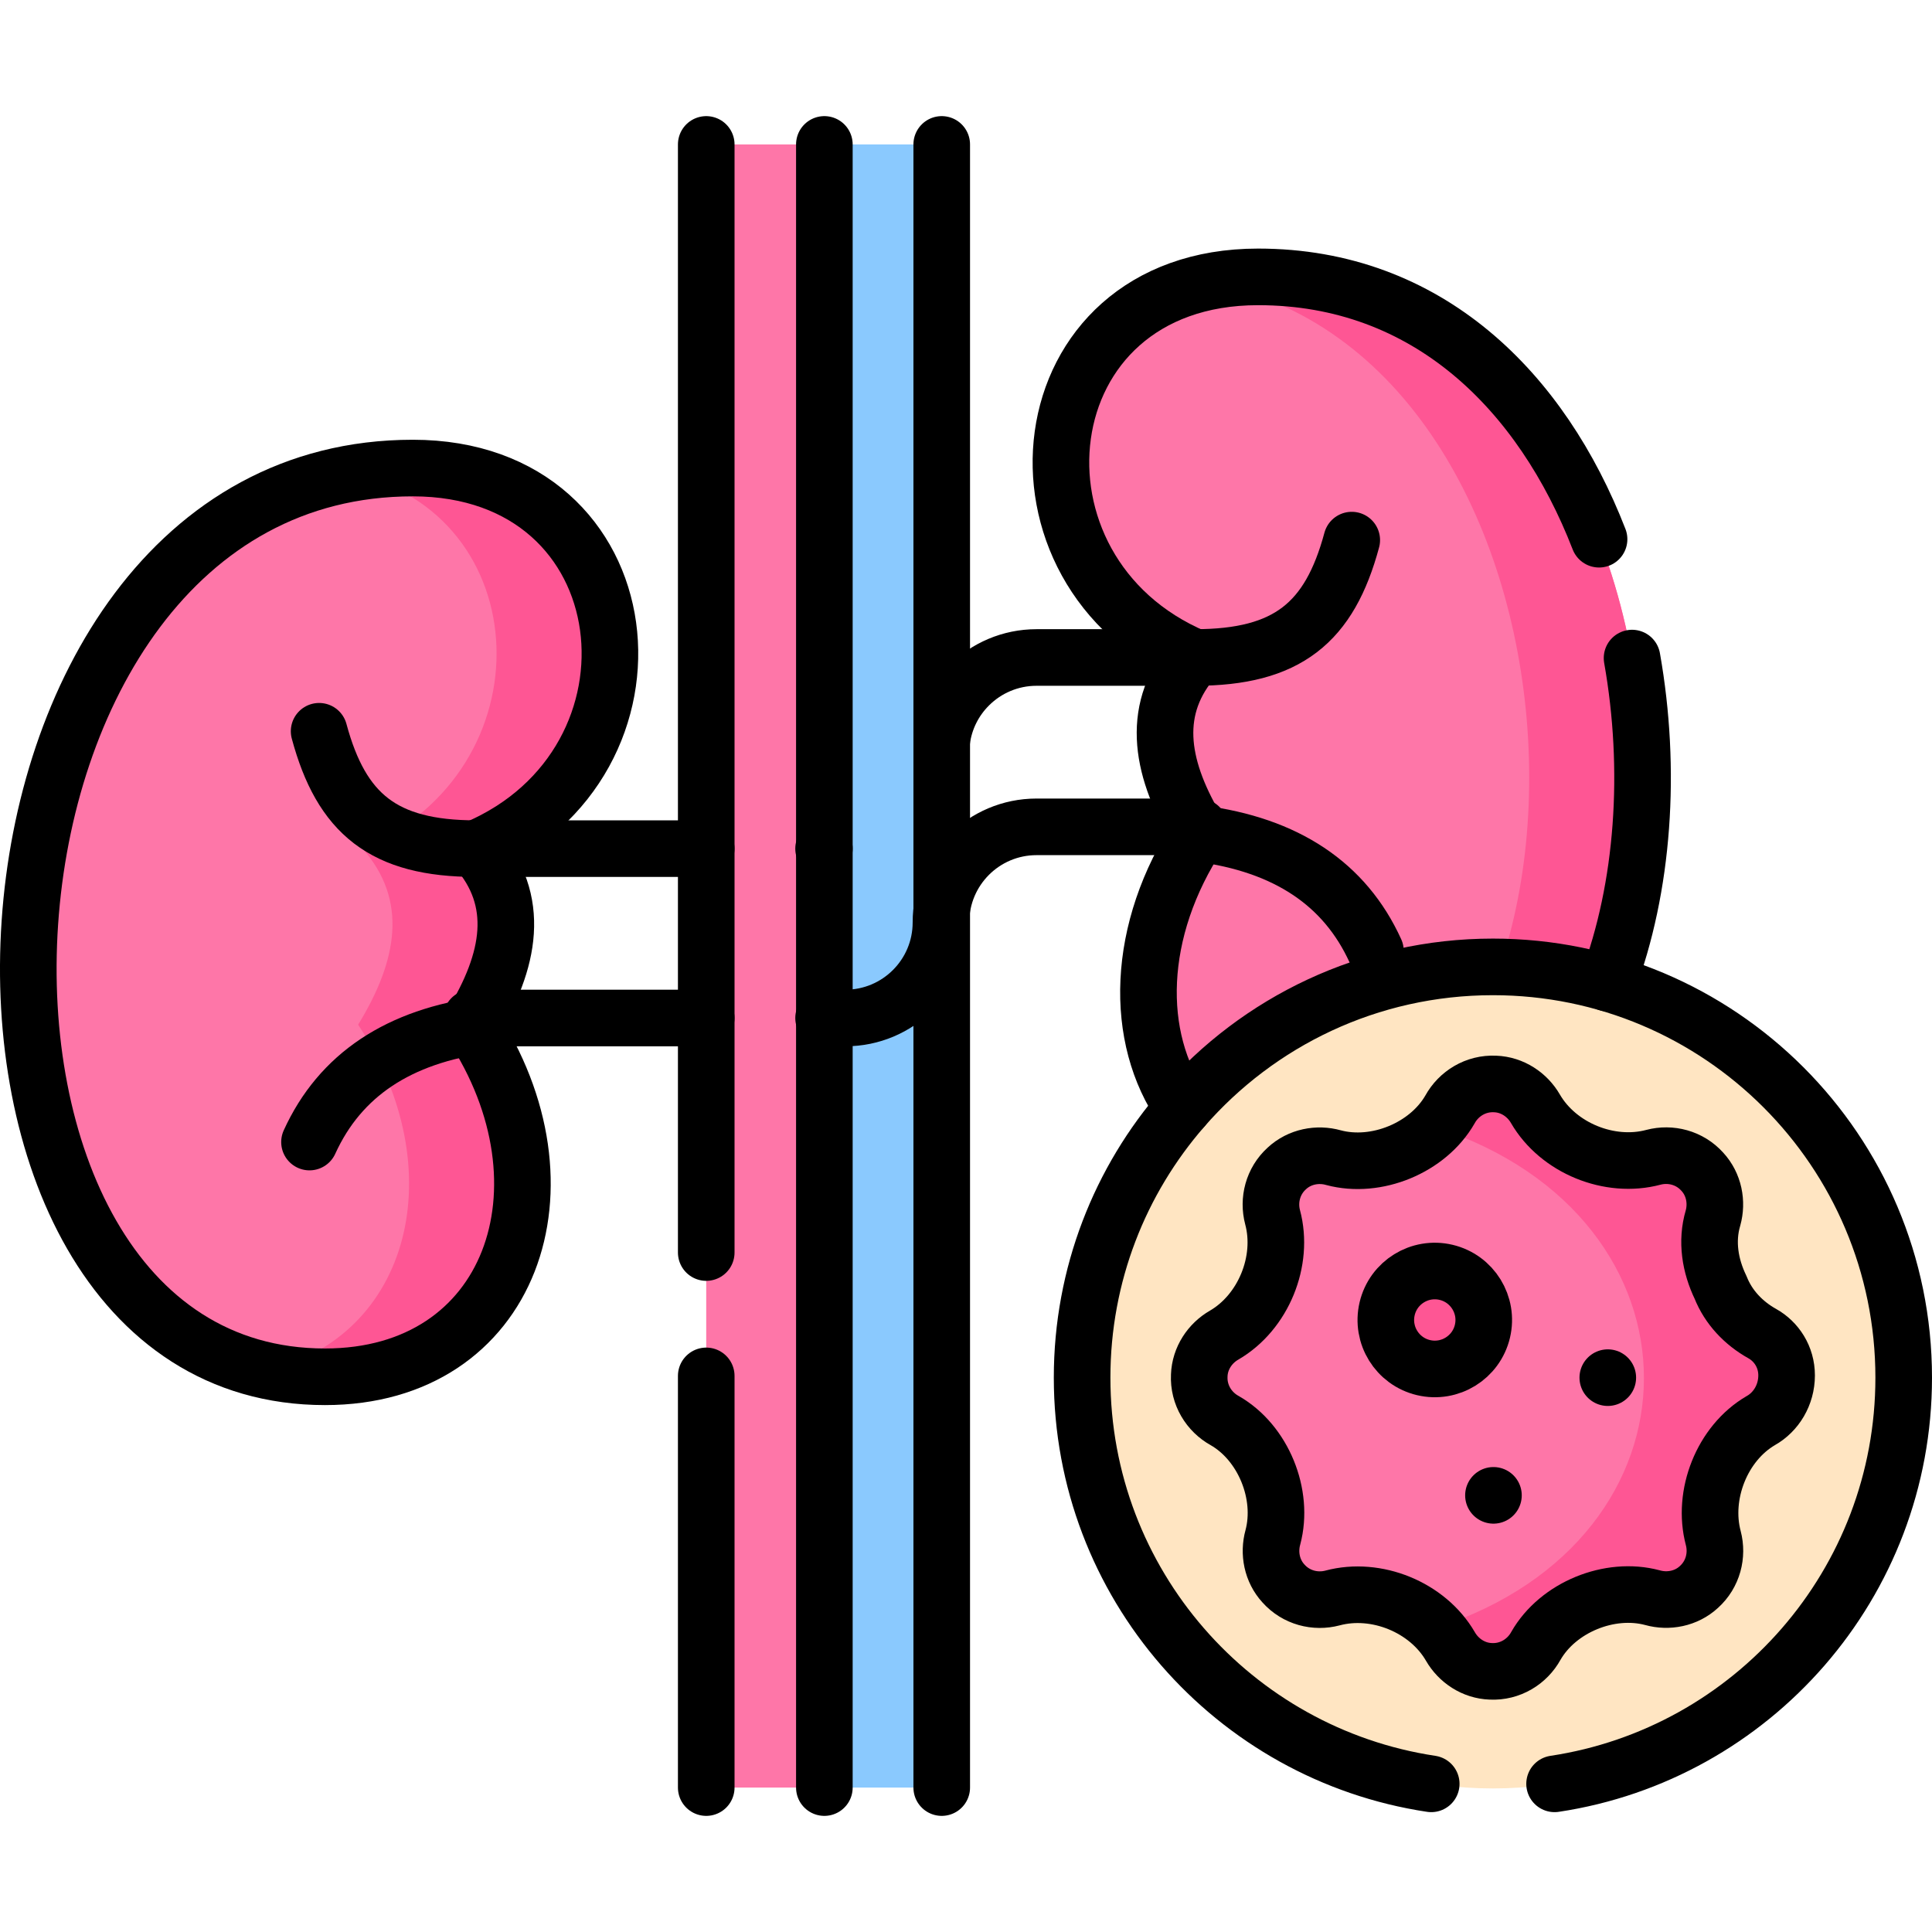
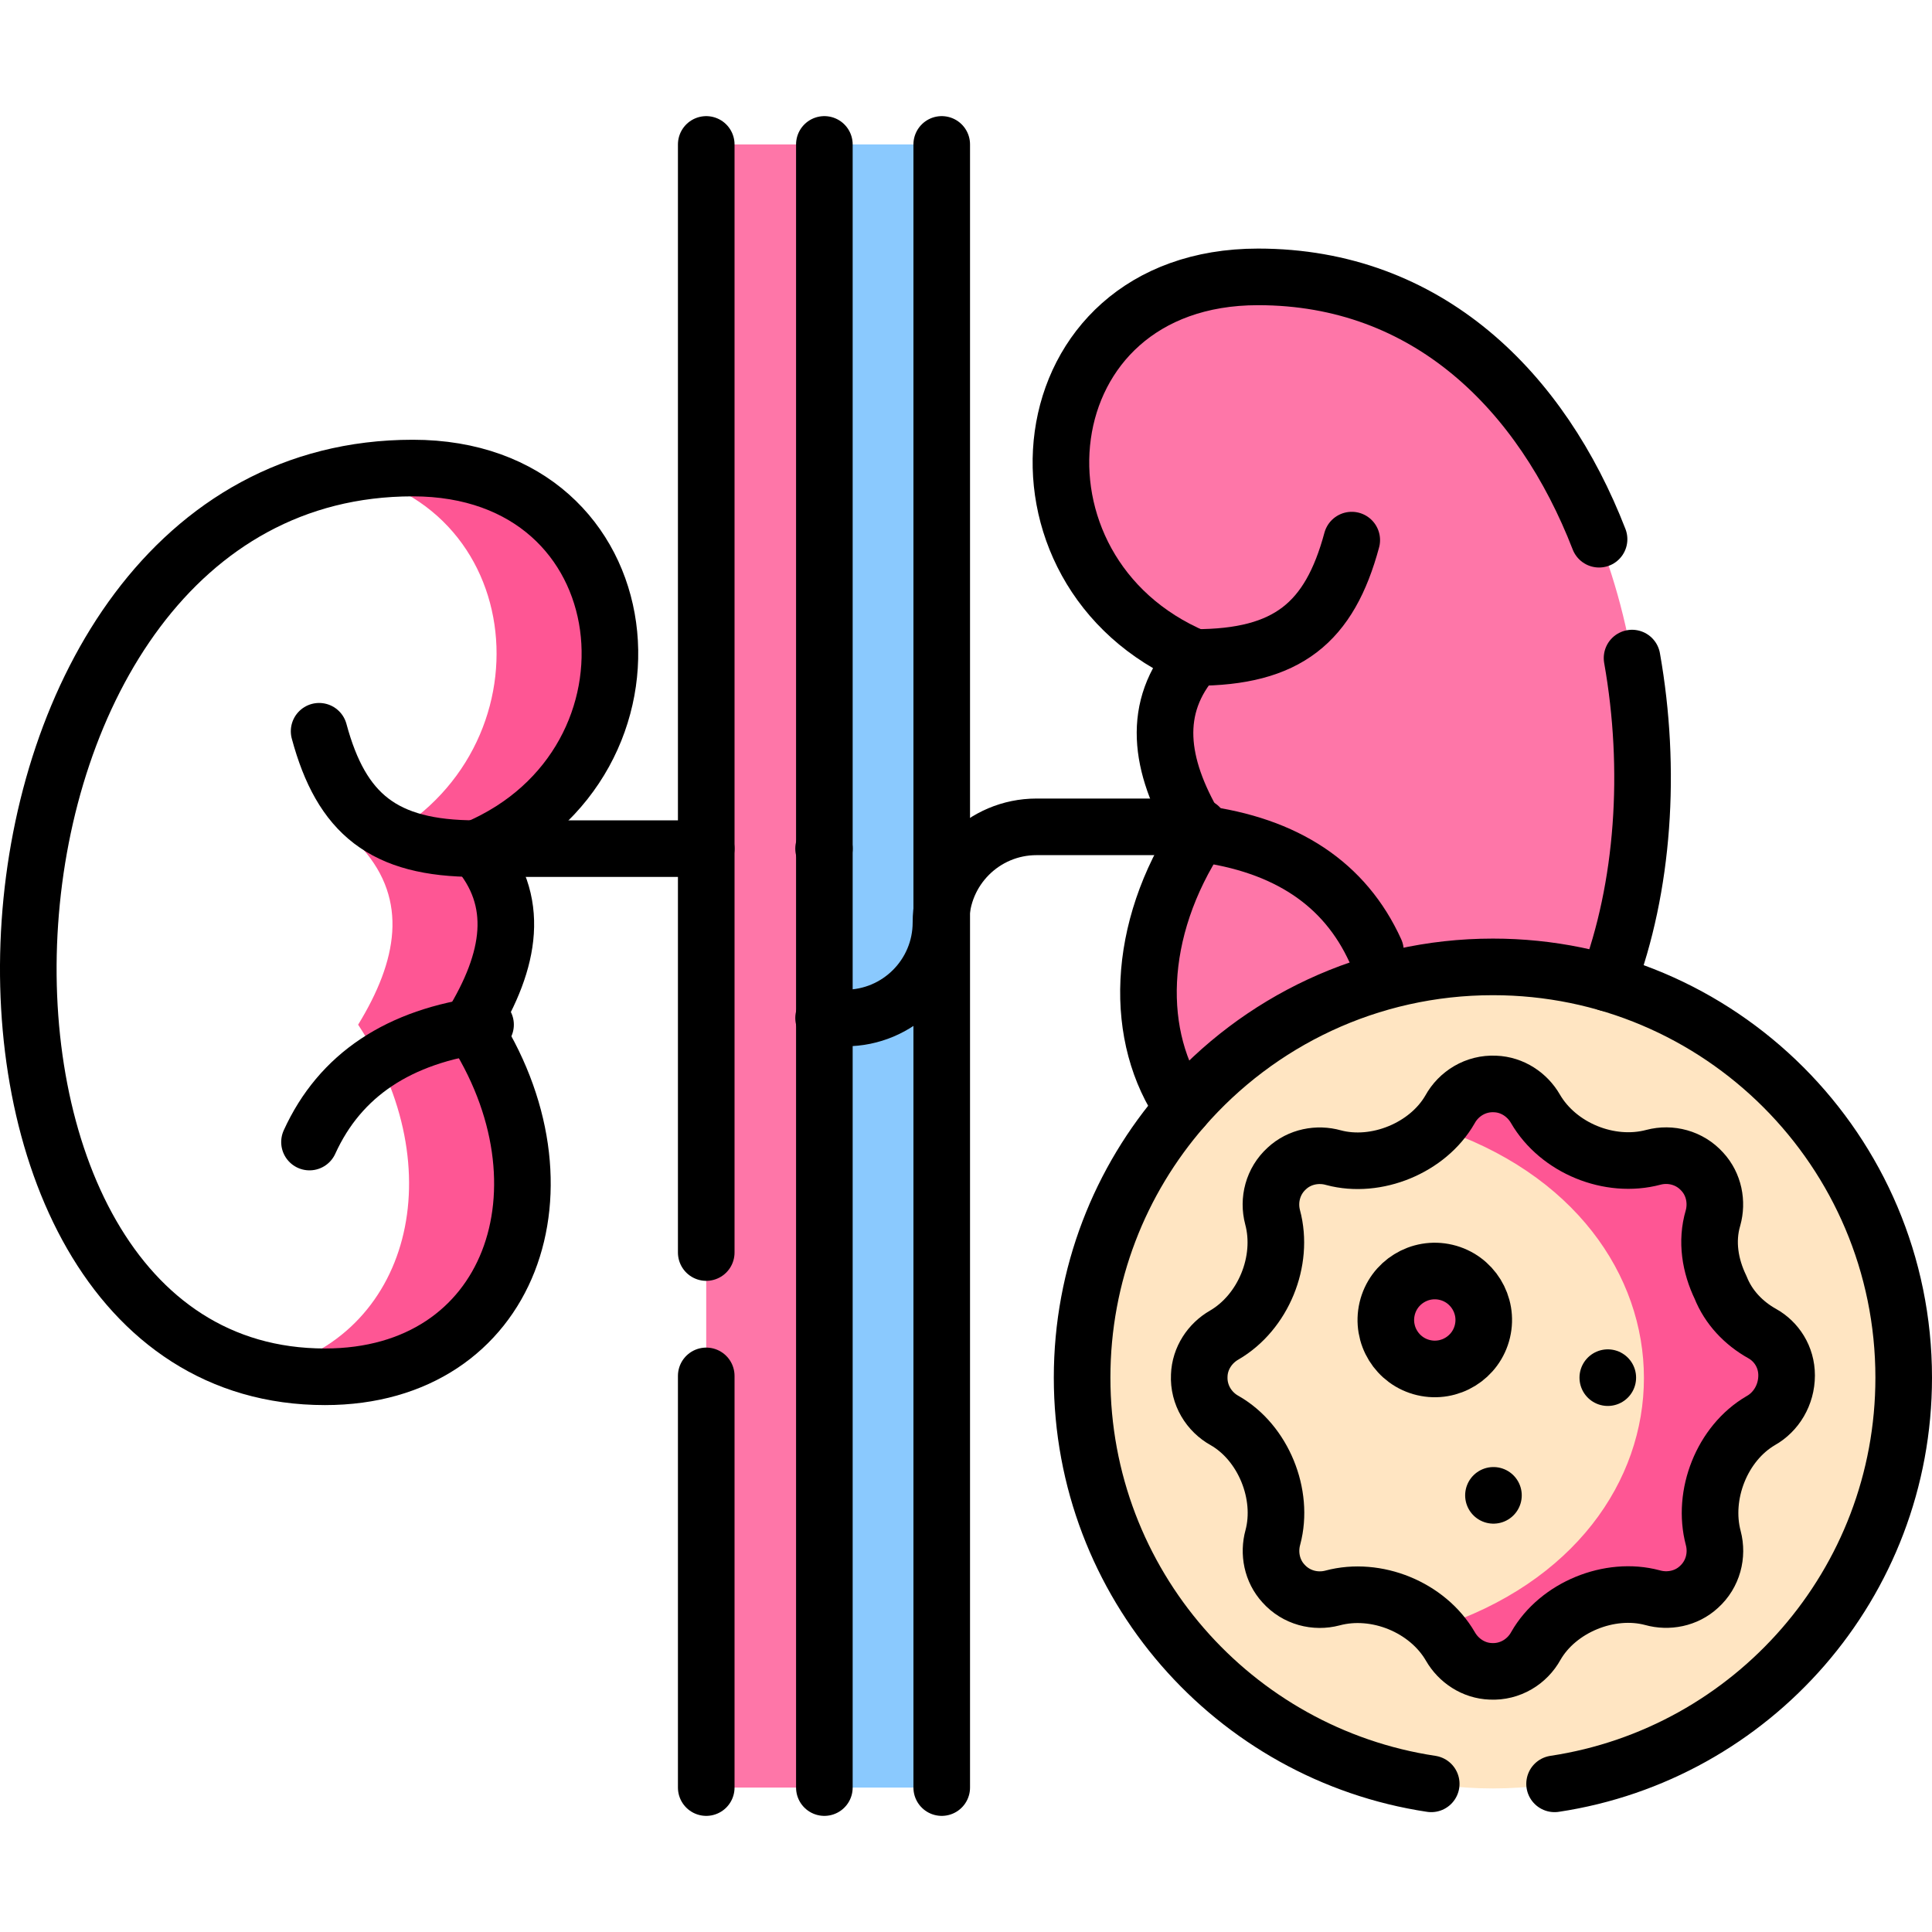
<svg xmlns="http://www.w3.org/2000/svg" version="1.1" id="Capa_1" x="0px" y="0px" viewBox="0 0 512 512" style="enable-background:new 0 0 512 512;" xml:space="preserve" width="512" height="512">
  <g>
    <g>
-       <path style="fill:#FE76A8;" d="M109.397,124.038c-126.671,0-136.178,240.824-23.271,240.824c49.507,0,67.066-50.475,38.823-93.311&#10;&#09;&#09;&#09;c10.437-17.033,13.271-32.944,1.178-46.655C179.604,202.225,171.605,124.038,109.397,124.038z" />
      <path style="fill:#FE76A8;" d="M333.399,73.381c126.671,0,136.178,240.824,23.271,240.824c-49.507,0-67.066-50.475-38.823-93.311&#10;&#09;&#09;&#09;c-10.437-17.032-13.271-32.944-1.177-46.655C263.192,151.567,271.191,73.381,333.399,73.381z" />
-       <path style="fill:#FE5694;" d="M333.399,73.38c-4.922,0-9.505,0.491-13.744,1.403c105.391,18.672,114.171,217.793,22.421,237.802&#10;&#09;&#09;&#09;c4.498,1.057,9.368,1.619,14.594,1.619C469.576,314.205,460.069,73.38,333.399,73.38z" />
      <path style="fill:#FE5694;" d="M109.397,124.038c-5.666,0-11.098,0.482-16.296,1.403c49.343,10.623,52.231,78.578,2.985,99.455&#10;&#09;&#09;&#09;c12.093,13.711,9.259,29.623-1.177,46.655c25.262,38.314,13.881,82.739-24.229,91.692c4.866,1.061,10.014,1.619,15.446,1.619&#10;&#09;&#09;&#09;c49.507,0,67.067-50.475,38.823-93.311c10.437-17.033,13.271-32.944,1.177-46.655&#10;&#09;&#09;&#09;C179.604,202.225,171.605,124.038,109.397,124.038z" />
      <circle style="fill:#FFE5C2;" cx="395.637" cy="365.094" r="108.863" />
      <rect x="218.465" y="38.274" style="fill:#8AC9FE;" width="31.104" height="435.452" />
      <rect x="187.156" y="38.274" style="fill:#FE76A8;" width="31.104" height="435.452" />
-       <path style="fill:#FE76A8;" d="M455.978,341.195c-2.771-5.725-3.849-12.207-2.02-18.395c1.169-4.181,0.278-8.913-2.816-12.27&#10;&#09;&#09;&#09;c-3.382-3.776-8.45-5.019-12.958-3.836c-11.626,3.108-25.228-2.435-31.275-12.849c-2.155-3.743-6.126-6.415-10.666-6.579&#10;&#09;&#09;&#09;c-5.162-0.261-9.693,2.582-11.985,6.755c-5.844,10.184-19.528,15.806-30.864,12.772c-4.212-1.193-8.99-0.291-12.36,2.845&#10;&#09;&#09;&#09;c-3.746,3.386-4.971,8.442-3.784,12.937c3.122,11.61-2.448,25.209-12.842,31.247c-3.754,2.156-6.434,6.138-6.593,10.688&#10;&#09;&#09;&#09;c-0.254,5.154,2.586,9.677,6.754,11.968c10.235,5.864,15.791,19.56,12.753,30.937c-1.155,4.162-0.27,8.865,2.798,12.213&#10;&#09;&#09;&#09;c3.389,3.806,8.483,5.055,13.009,3.858c11.606-3.11,25.211,2.441,31.242,12.842c2.154,3.752,6.132,6.431,10.68,6.593&#10;&#09;&#09;&#09;c5.161,0.259,9.691-2.586,11.981-6.761c5.845-10.201,19.535-15.798,30.879-12.762c4.198,1.183,8.956,0.286,12.32-2.83&#10;&#09;&#09;&#09;c3.761-3.385,4.994-8.448,3.807-12.949c-3.056-11.465,2.307-25.14,12.584-31.139c4.079-2.288,6.838-6.809,6.848-11.97&#10;&#09;&#09;&#09;c0.01-4.95-2.735-9.015-6.445-11.084C462.079,350.666,458.067,346.464,455.978,341.195z" />
      <path style="fill:#FE5694;" d="M467.029,353.427c-4.95-2.761-8.962-6.963-11.05-12.232c-2.771-5.725-3.849-12.208-2.021-18.395&#10;&#09;&#09;&#09;c1.169-4.181,0.278-8.913-2.816-12.27c-3.382-3.777-8.45-5.019-12.958-3.836c-11.626,3.108-25.228-2.435-31.275-12.849&#10;&#09;&#09;&#09;c-2.155-3.743-6.126-6.415-10.666-6.579c-5.162-0.261-9.693,2.582-11.985,6.755c-0.99,1.724-2.204,3.318-3.594,4.76&#10;&#09;&#09;&#09;c73.292,24.019,73.375,108.838-0.041,132.617c1.442,1.486,2.708,3.135,3.748,4.93c2.154,3.752,6.132,6.431,10.68,6.593&#10;&#09;&#09;&#09;c5.161,0.259,9.691-2.586,11.981-6.761c5.845-10.201,19.535-15.799,30.879-12.762c4.198,1.183,8.956,0.286,12.321-2.83&#10;&#09;&#09;&#09;c3.761-3.385,4.994-8.448,3.807-12.949c-3.056-11.465,2.307-25.14,12.584-31.139c4.079-2.288,6.838-6.809,6.848-11.969&#10;&#09;&#09;&#09;C473.483,359.561,470.738,355.496,467.029,353.427z" />
      <ellipse transform="matrix(0.23 -0.973 0.973 0.23 -47.405 639.356)" style="fill:#FE5694;" cx="380.228" cy="349.627" rx="12.976" ry="12.976" />
    </g>
    <g>
      <path style="fill:none;stroke:#000000;stroke-width:15;stroke-linecap:round;stroke-linejoin:round;stroke-miterlimit:10;" d="&#10;&#09;&#09;&#09;M313.48,293.676c-13.03-18.64-12.57-47.09,4.37-72.78c-0.36-0.59-0.72-1.18-1.06-1.77c-9.56-16.37-11.8-31.66-0.12-44.88&#10;&#09;&#09;&#09;c-53.48-22.67-45.48-100.87,16.73-100.87c44.97,0,75.18,30.36,90.37,69.52" />
      <path style="fill:none;stroke:#000000;stroke-width:15;stroke-linecap:round;stroke-linejoin:round;stroke-miterlimit:10;" d="&#10;&#09;&#09;&#09;M432.51,174.396c5.24,29.57,3.1,60.74-6.49,86.13" />
-       <path style="fill:none;stroke:#000000;stroke-width:15;stroke-linecap:round;stroke-linejoin:round;stroke-miterlimit:10;" d="&#10;&#09;&#09;&#09;M317.851,174.241h-1.181h-41.976c-6.989,0-13.328,2.834-17.914,7.42c-3.875,3.865-6.499,8.982-7.21,14.69" />
      <line style="fill:none;stroke:#000000;stroke-width:15;stroke-linecap:round;stroke-linejoin:round;stroke-miterlimit:10;" x1="218.469" y1="224.899" x2="218.259" y2="224.899" />
      <path style="fill:none;stroke:#000000;stroke-width:15;stroke-linecap:round;stroke-linejoin:round;stroke-miterlimit:10;" d="&#10;&#09;&#09;&#09;M109.397,124.038c-126.671,0-136.178,240.824-23.271,240.824c49.507,0,67.066-50.475,38.823-93.311&#10;&#09;&#09;&#09;c10.437-17.033,13.271-32.944,1.178-46.655C179.604,202.225,171.605,124.038,109.397,124.038z" />
      <path style="fill:none;stroke:#000000;stroke-width:15;stroke-linecap:round;stroke-linejoin:round;stroke-miterlimit:10;" d="&#10;&#09;&#09;&#09;M84.569,193.793c5.905,21.901,17.052,31.104,41.557,31.104" />
      <path style="fill:none;stroke:#000000;stroke-width:15;stroke-linecap:round;stroke-linejoin:round;stroke-miterlimit:10;" d="&#10;&#09;&#09;&#09;M82.02,302.655c8.084-17.752,23.636-28.12,46.656-31.104" />
      <path style="fill:none;stroke:#000000;stroke-width:15;stroke-linecap:round;stroke-linejoin:round;stroke-miterlimit:10;" d="&#10;&#09;&#09;&#09;M358.227,143.135c-5.905,21.901-17.052,31.104-41.557,31.104" />
      <path style="fill:none;stroke:#000000;stroke-width:15;stroke-linecap:round;stroke-linejoin:round;stroke-miterlimit:10;" d="&#10;&#09;&#09;&#09;M364.502,251.998c-8.084-17.753-23.636-28.12-46.656-31.104" />
      <polyline style="fill:none;stroke:#000000;stroke-width:15;stroke-linecap:round;stroke-linejoin:round;stroke-miterlimit:10;" points="&#10;&#09;&#09;&#09;187.16,38.276 187.16,224.896 187.16,269.776 187.16,331.936 &#09;&#09;" />
      <line style="fill:none;stroke:#000000;stroke-width:15;stroke-linecap:round;stroke-linejoin:round;stroke-miterlimit:10;" x1="187.16" y1="473.726" x2="187.16" y2="364.626" />
      <line style="fill:none;stroke:#000000;stroke-width:15;stroke-linecap:round;stroke-linejoin:round;stroke-miterlimit:10;" x1="249.568" y1="38.274" x2="249.568" y2="473.726" />
      <line style="fill:none;stroke:#000000;stroke-width:15;stroke-linecap:round;stroke-linejoin:round;stroke-miterlimit:10;" x1="218.465" y1="473.726" x2="218.465" y2="38.274" />
-       <line style="fill:none;stroke:#000000;stroke-width:15;stroke-linecap:round;stroke-linejoin:round;stroke-miterlimit:10;" x1="124.949" y1="269.78" x2="187.156" y2="269.78" />
      <line style="fill:none;stroke:#000000;stroke-width:15;stroke-linecap:round;stroke-linejoin:round;stroke-miterlimit:10;" x1="126.127" y1="224.896" x2="187.156" y2="224.896" />
      <path style="fill:none;stroke:#000000;stroke-width:15;stroke-linecap:round;stroke-linejoin:round;stroke-miterlimit:10;" d="&#10;&#09;&#09;&#09;M218.26,269.78h5.775c13.989,0,25.329-11.34,25.329-25.329v0c0-13.989,11.34-25.329,25.329-25.329h43.154" />
      <path style="fill:none;stroke:#000000;stroke-width:15;stroke-linecap:round;stroke-linejoin:round;stroke-miterlimit:10;" d="&#10;&#09;&#09;&#09;M455.978,341.195c-2.771-5.725-3.849-12.207-2.02-18.395c1.169-4.181,0.278-8.913-2.816-12.27&#10;&#09;&#09;&#09;c-3.382-3.776-8.45-5.019-12.958-3.836c-11.626,3.108-25.228-2.435-31.275-12.849c-2.155-3.743-6.126-6.415-10.666-6.579&#10;&#09;&#09;&#09;c-5.162-0.261-9.693,2.582-11.985,6.755c-5.844,10.184-19.528,15.806-30.864,12.772c-4.212-1.193-8.99-0.291-12.36,2.845&#10;&#09;&#09;&#09;c-3.746,3.386-4.971,8.442-3.784,12.937c3.122,11.61-2.448,25.209-12.842,31.247c-3.754,2.156-6.434,6.138-6.593,10.688&#10;&#09;&#09;&#09;c-0.254,5.154,2.586,9.677,6.754,11.968c10.235,5.864,15.791,19.56,12.753,30.937c-1.155,4.162-0.27,8.865,2.798,12.213&#10;&#09;&#09;&#09;c3.389,3.806,8.483,5.055,13.009,3.858c11.606-3.11,25.211,2.441,31.242,12.842c2.154,3.752,6.132,6.431,10.68,6.593&#10;&#09;&#09;&#09;c5.161,0.259,9.691-2.586,11.981-6.761c5.845-10.201,19.535-15.798,30.879-12.762c4.198,1.183,8.956,0.286,12.32-2.83&#10;&#09;&#09;&#09;c3.761-3.385,4.994-8.448,3.807-12.949c-3.056-11.465,2.307-25.14,12.584-31.139c4.079-2.288,6.838-6.809,6.848-11.97&#10;&#09;&#09;&#09;c0.01-4.95-2.735-9.015-6.445-11.084C462.079,350.666,458.067,346.464,455.978,341.195z" />
      <ellipse transform="matrix(0.23 -0.973 0.973 0.23 -47.405 639.356)" style="fill:none;stroke:#000000;stroke-width:15;stroke-linecap:round;stroke-linejoin:round;stroke-miterlimit:10;" cx="380.228" cy="349.627" rx="12.976" ry="12.976" />
      <line style="fill:none;stroke:#000000;stroke-width:15;stroke-linecap:round;stroke-linejoin:round;stroke-miterlimit:10;" x1="395.78" y1="396.283" x2="395.78" y2="396.283" />
      <line style="fill:none;stroke:#000000;stroke-width:15;stroke-linecap:round;stroke-linejoin:round;stroke-miterlimit:10;" x1="426.082" y1="365.091" x2="426.082" y2="365.091" />
      <path style="fill:none;stroke:#000000;stroke-width:15;stroke-linecap:round;stroke-linejoin:round;stroke-miterlimit:10;" d="&#10;&#09;&#09;&#09;M379.29,472.736c-52.37-7.89-92.52-53.08-92.52-107.64c0-27.33,10.07-52.3,26.71-71.42c19.95-22.94,49.36-37.44,82.16-37.44&#10;&#09;&#09;&#09;c60.12,0,108.86,48.74,108.86,108.86c0,54.57-40.15,99.76-92.52,107.64" />
    </g>
  </g>
</svg>